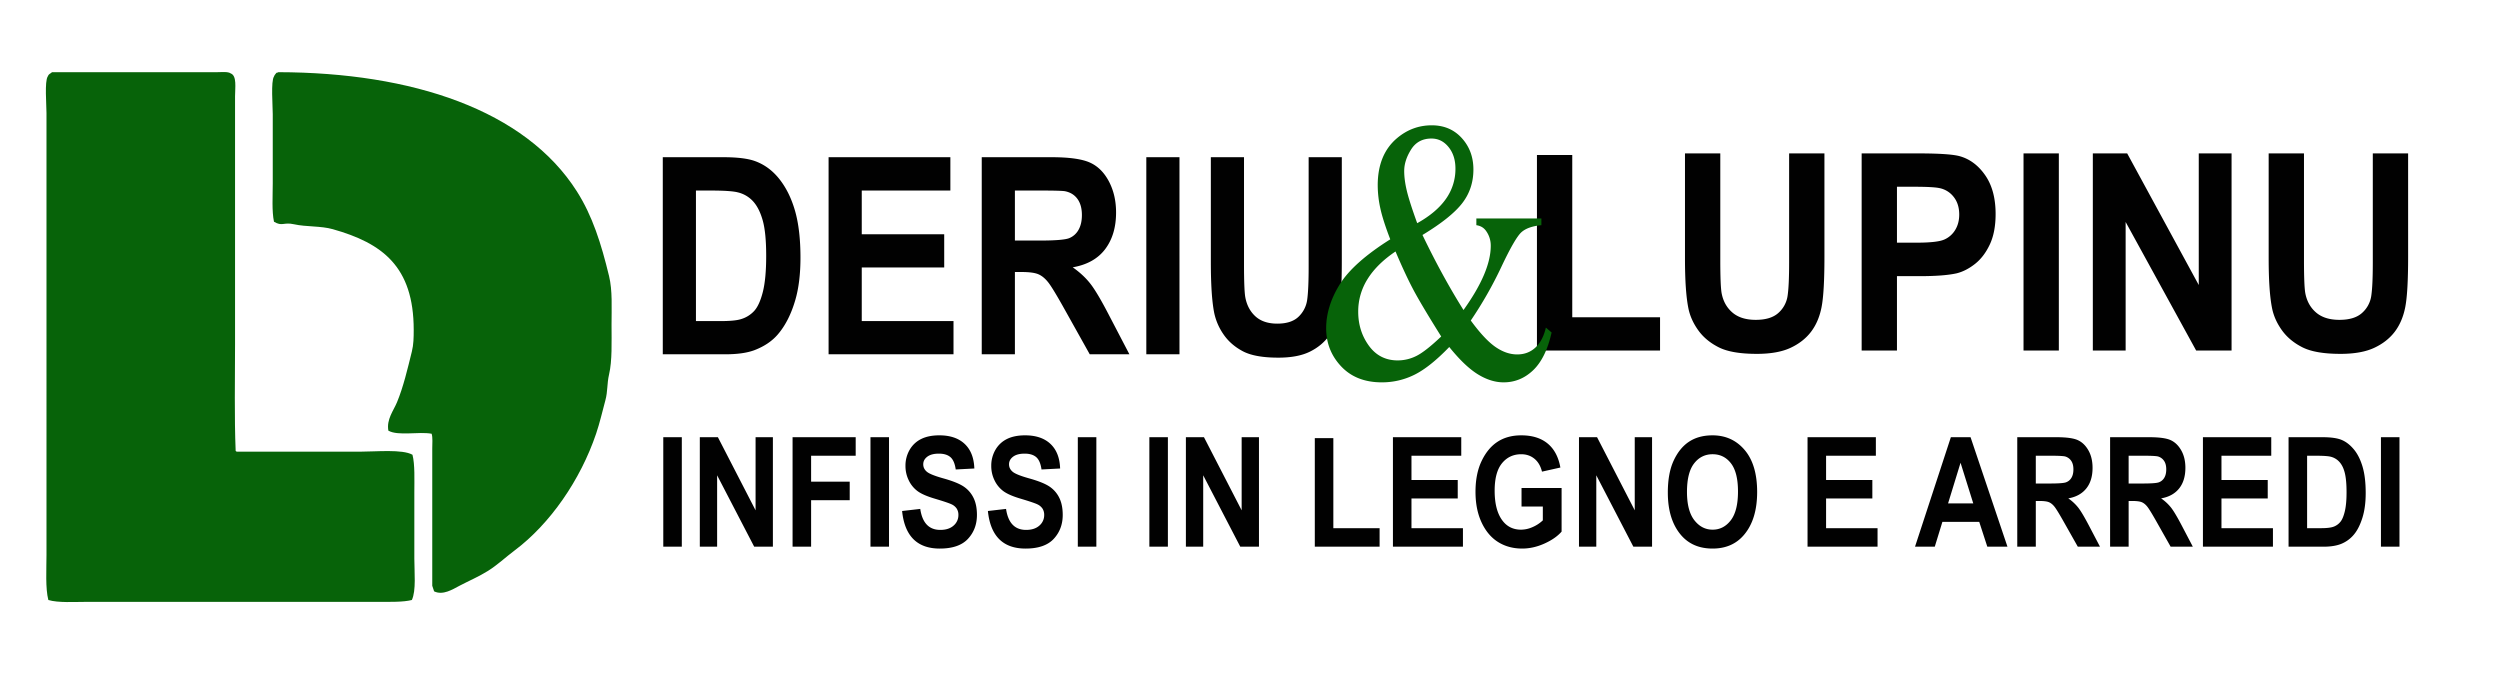
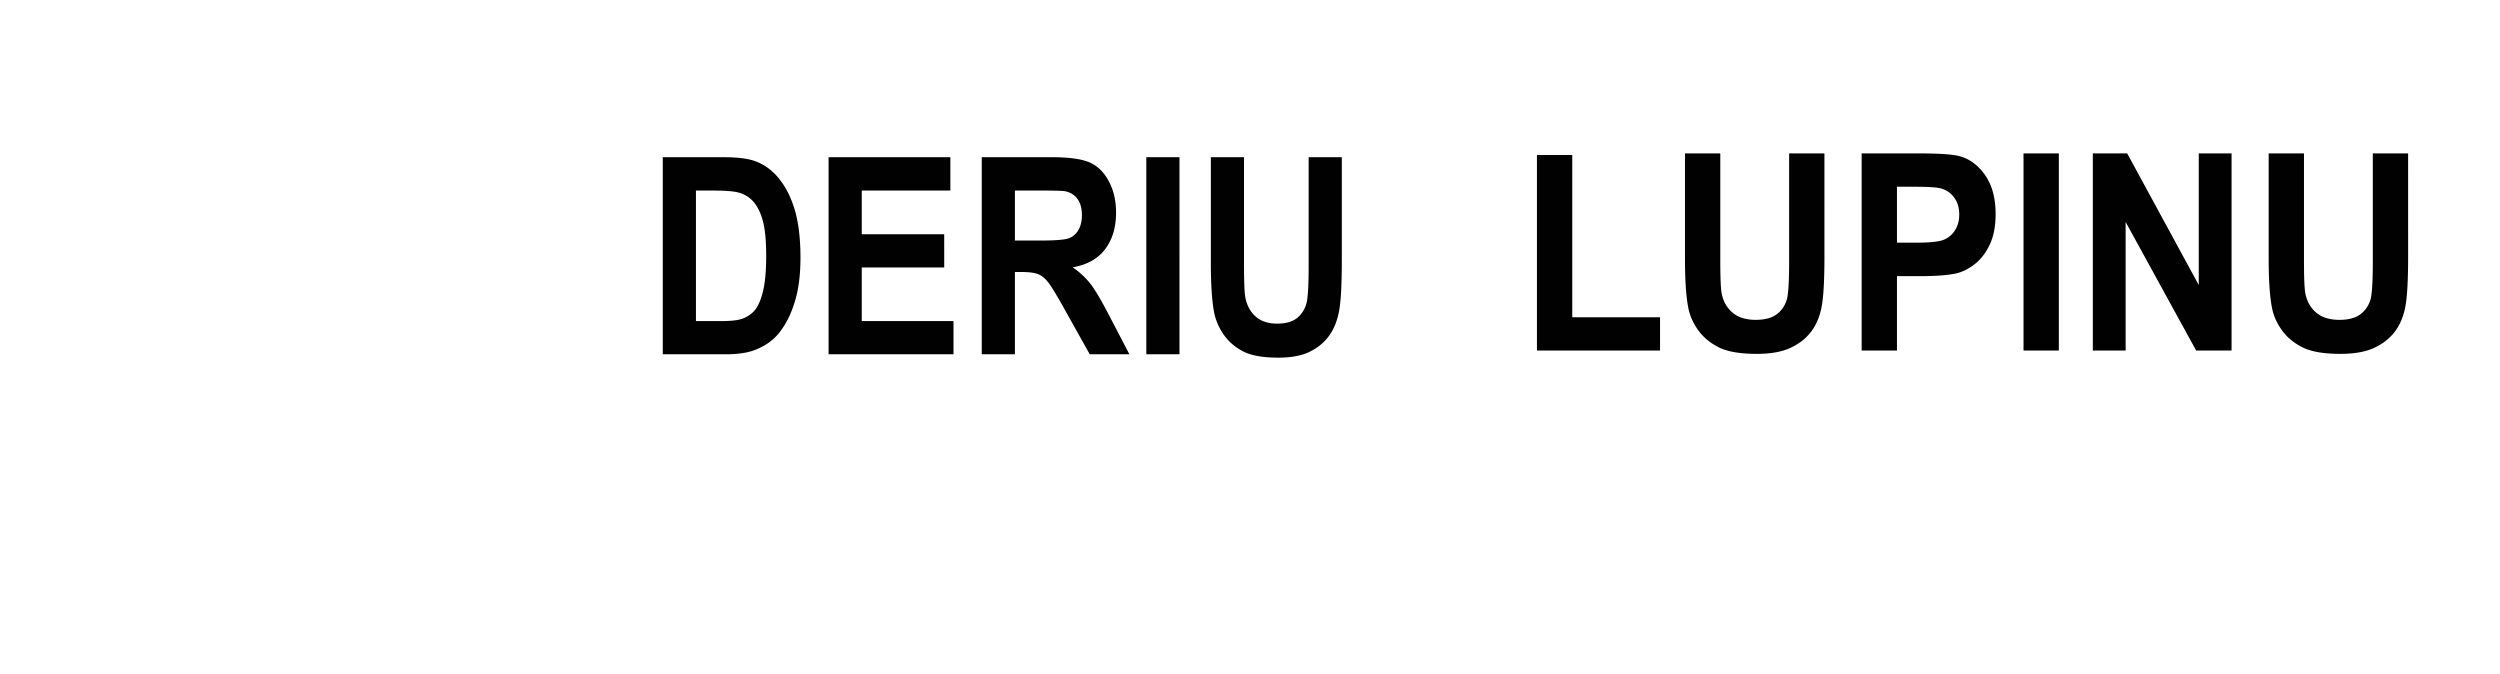
<svg xmlns="http://www.w3.org/2000/svg" width="5448" height="1468" viewBox="0 0 5448 1468">
  <defs>
    <style>
      .cls-1 {
        fill: #076309;
      }

      .cls-1, .cls-2 {
        fill-rule: evenodd;
      }

      .cls-2 {
        fill: #010101;
      }
    </style>
  </defs>
-   <path id="Forma_2" data-name="Forma 2" class="cls-1" d="M113.43,157.295c-3.862,3.589-7.392,3.658-9.43,9.428-7,10.556-2.695,61.695-2.695,79.465V1209.2c0,32.25-2.6,72.48,4.042,98.32,21.521,6.48,56.982,4.04,84.876,4.04H824.772c24.817,0,53.929.8,72.751-4.04,9.614-20.44,5.389-61.18,5.389-90.24V1073.17c0-27.53,1.473-60.8-4.042-82.164-21.734-12.483-79.616-6.734-113.168-6.734H514.907v-1.347H513.56c-3.055-74.97-1.348-155.792-1.347-233.008V209.823c0-18.345,4.368-44.743-9.431-49.835-5.768-4.319-19.787-2.693-29.639-2.693H113.43Zm493.089,0c-1.445,1.012-1.274.809-4.041,1.346-2.1,3.219-3.938,3.939-5.389,8.082-7.041,10.082-2.7,64.5-2.7,82.159V399.731c0,27.312-2.21,60.527,2.7,83.506,17.963,10.755,20.835.465,43.111,5.387,27.827,6.149,58.539,3.353,84.876,10.775,107.355,30.255,176.565,80.812,176.489,219.54-0.009,16.58-.264,31.938-4.042,47.14-9.5,38.243-18.171,76.082-32.334,110.444-7.555,18.33-23.281,37.436-18.861,61.956,21.164,12.117,66.567,1.493,94.307,6.734,2.648,8.058,1.347,22.019,1.347,32.325v299q2.02,6.06,4.042,12.12c19.23,9.42,40.551-4.44,55.236-12.12,21.38-11.18,41.92-19.83,61.97-32.32,20.6-12.83,38.87-30.19,57.93-44.45,77.52-57.98,143.7-153.75,177.84-254.557,8.14-24.023,13.67-48.695,20.21-72.731,5.43-19.994,3.32-36.172,8.08-56.568,7.01-30.051,5.38-70.544,5.39-107.75,0.01-37.508,2.25-74.821-5.39-106.4-17.22-71.212-36.24-131.229-70.05-184.521C1144.58,239.717,898.342,157.928,606.519,157.295Z" />
  <path id="deriu" class="cls-2" d="M1444.34,772.071h135.98q40.035,0,63.97-9.082,31.98-12.3,50.78-34.277,24.9-29,38.33-75.879,10.98-38.376,10.98-91.406,0-60.35-11.71-101.514-11.73-41.157-34.18-69.58-22.47-28.413-53.96-39.551-23.43-8.2-68.11-8.2H1444.34V772.071Zm104.73-356.836q44.19,0,59.33,4.1a65.471,65.471,0,0,1,33.45,20.215q13.17,14.941,20.5,41.6t7.33,76.465q0,49.809-7.33,78.662t-18.92,41.455a63.567,63.567,0,0,1-29.17,17.871q-13.44,4.107-43.7,4.1H1516.6V415.235h32.47Zm528.81,356.836V699.708H1877.93V582.813h179.69V510.45H1877.93V415.235h193.11V342.579H1805.66V772.071h272.22Zm133.79,0v-179.3h14.65q24.9,0,36.38,4.834,11.46,4.835,21.72,17.871t38.09,63.135l52.25,93.457h86.42l-43.7-83.789q-25.875-50.1-41.14-69.726t-38.69-36.035q47.115-8.2,70.8-39.7t23.68-79.834q0-38.08-15.63-67.676-15.615-29.587-41.62-41.162t-83.38-11.572H2139.4V772.071h72.27Zm0-356.836h56.4q43.935,0,52.73,1.465,17.58,3.516,27.22,16.846t9.65,35.01q0,19.335-7.33,32.226a40.463,40.463,0,0,1-20.26,18.164q-12.945,5.274-64.94,5.274h-53.47V415.235Zm358.64,356.836V342.579h-72.26V772.071h72.26Zm68.36-200.39q0,72.07,7.08,108.984a128.458,128.458,0,0,0,20.27,47.607q15.375,22.708,41.87,36.915,26.475,14.207,77.75,14.209,42.48,0,68.85-13.038t42.12-35.009q15.735-21.973,21.6-53.907t5.86-109.277V342.579h-72.26v237.6q0,50.976-3.18,72.949a62.452,62.452,0,0,1-18.8,37.061q-15.615,15.092-46.38,15.087-30.285,0-47.73-15.966t-22.1-42.334q-2.685-16.4-2.68-71.778V342.579h-72.27v229.1Z" />
  <path id="Lupinu" class="cls-2" d="M3617.58,763.807V691.443H3426.26V337.83h-76.95V763.807h268.27Zm54.33-200.391q0,72.07,7.54,108.984,5.205,24.906,21.58,47.608t44.58,36.914q28.2,14.207,82.8,14.209,45.225,0,73.31-13.037,28.065-13.034,44.84-35.01t23-53.906q6.24-31.929,6.24-109.278V334.314h-76.94v237.6q0,50.977-3.38,72.949a61.3,61.3,0,0,1-20.02,37.061q-16.635,15.093-49.39,15.088-32.235,0-50.82-15.967-18.6-15.965-23.53-42.334-2.865-16.4-2.86-71.777V334.314h-76.95v229.1Zm461.95,200.391V601.795h50.17q52.245,0,79.8-6.152,20.28-4.979,39.91-20.362t32.36-42.334q12.735-26.95,12.74-66.5,0-51.264-22.1-83.642t-54.85-42.041q-21.315-6.441-91.5-6.446H4056.91V763.807h76.95Zm37.17-356.836q41.6,0,55.37,2.929a51.857,51.857,0,0,1,30.93,19.043q12.225,15.237,12.22,38.672,0,19.048-8.71,33.4a51.885,51.885,0,0,1-24.04,21.093q-15.345,6.744-60.83,6.739h-42.11V406.971h37.17Zm315.59,356.836V334.314h-76.95V763.807h76.95Zm145.57,0V483.729l153.64,280.078h77.2V334.314h-71.49V621.131L4635.57,334.314H4560.7V763.807h71.49Zm311.69-200.391q0,72.07,7.54,108.984,5.19,24.906,21.57,47.608t44.59,36.914q28.2,14.207,82.79,14.209,45.24,0,73.31-13.037t44.84-35.01q16.77-21.972,23.01-53.906t6.24-109.278V334.314h-76.95v237.6q0,50.977-3.38,72.949a61.247,61.247,0,0,1-20.02,37.061q-16.635,15.093-49.39,15.088-32.235,0-50.82-15.967t-23.53-42.334q-2.85-16.4-2.85-71.777V334.314h-76.95v229.1Z" />
-   <path id="Infissi_in_legno_e_arredi" data-name="Infissi in legno e arredi" class="cls-2" d="M1485.81,1191.37V952.761h-40.39V1191.37h40.39Zm76.95,0v-155.6l80.79,155.6h40.73V952.761h-37.72V1112.1l-82.13-159.339h-39.39V1191.37h37.72Zm204.81,0v-101.4h84.13V1049.6h-84.13V993.125h97.15V952.761H1727.18V1191.37h40.39Zm169.76,0V952.761h-40.4V1191.37h40.4Zm110.66,4.07q41.73,0,61.34-21.16t19.62-52.23q0-21.48-7.18-36.54a62.1,62.1,0,0,0-20.77-24.57q-13.59-9.51-44.13-18.15-28.875-7.98-36.9-14.63-8.04-6.66-8.03-16.39,0-9.9,8.84-16.549t25.21-6.653q16.35,0,25.2,7.65t11.52,26.852l40.56-2.11q-1.17-34.832-21.03-53.551t-55.25-18.717q-23.535,0-39.56,7.97a58.834,58.834,0,0,0-25.12,23.58,68.431,68.431,0,0,0-9.1,35.128,70.53,70.53,0,0,0,7.1,31.31,63.215,63.215,0,0,0,19.11,23.49q12.015,8.955,37.89,16.58,28.875,8.625,36.39,12.28a26.925,26.925,0,0,1,11.18,9.35,24.983,24.983,0,0,1,3.67,13.83,29.768,29.768,0,0,1-10.51,23.18q-10.515,9.36-28.88,9.36-37.05,0-43.73-45.74l-39.56,4.56q8.34,81.87,82.12,81.87h0Zm186.95,0q41.73,0,61.34-21.16t19.61-52.23q0-21.48-7.17-36.54a62.186,62.186,0,0,0-20.77-24.57q-13.59-9.51-44.13-18.15-28.875-7.98-36.9-14.63t-8.03-16.39q0-9.9,8.84-16.549t25.21-6.653q16.35,0,25.2,7.65t11.52,26.852l40.56-2.11q-1.17-34.832-21.03-53.551t-55.25-18.717q-23.535,0-39.56,7.97a58.834,58.834,0,0,0-25.12,23.58,68.431,68.431,0,0,0-9.1,35.128,70.522,70.522,0,0,0,7.09,31.31,63.141,63.141,0,0,0,19.12,23.49q12.015,8.955,37.89,16.58,28.875,8.625,36.38,12.28a26.894,26.894,0,0,1,11.19,9.35,25.066,25.066,0,0,1,3.67,13.83,29.745,29.745,0,0,1-10.52,23.18q-10.515,9.36-28.87,9.36-37.065,0-43.73-45.74l-39.56,4.56q8.34,81.87,82.12,81.87h0Zm154.23-4.07V952.761h-40.39V1191.37h40.39Zm155.9,0V952.761h-40.39V1191.37h40.39Zm76.95,0v-155.6l80.79,155.6h40.73V952.761h-37.73V1112.1l-82.12-159.339H2584.3V1191.37h37.72Zm384.41,0V1151H2905.61V954.714h-40.39V1191.37h141.21Zm181.61,0V1151H3075.87v-64.78h100.82v-40.2H3075.87V993.125h108.5V952.761H3035.48V1191.37h152.56Zm174.09-87.57v30.18a77.008,77.008,0,0,1-22.78,14.84,62.629,62.629,0,0,1-24.62,5.44q-25.38,0-40.23-19.37-17.355-22.455-17.36-65.59,0-40.2,16.03-59.82t41.89-19.61q16.7,0,28.71,9.766t16.53,28.154l40.06-8.95q-6.18-34.5-27.79-52.326-21.63-17.821-57.51-17.822-29.88,0-51.32,13.835t-34.89,41.833q-13.44,27.99-13.44,67.38,0,38.415,13.27,66.81t35.97,42.65q22.71,14.235,52.42,14.24,24.36,0,48.57-10.91t37.39-26.04v-95.05h-87.3v40.36h46.4Zm116.51,87.57v-155.6l80.79,155.6h40.73V952.761h-37.73V1112.1l-82.12-159.339h-39.39V1191.37h37.72Zm184.61-25.39q25.2,29.46,68.77,29.46,43.23,0,68.44-29.79,28.71-33.69,28.71-93.59,0-59.235-27.12-91.3-27.135-32.062-70.19-32.064-29.715,0-50.58,13.509t-33.8,41.1q-12.945,27.585-12.94,70.23,0,58.755,28.71,92.45h0Zm28.57-156.09q15.54-20.02,40.29-20.02,24.735,0,40.03,19.86t15.3,61.36q0,42.315-15.71,62.74t-39.62,20.43q-23.745,0-39.79-20.59t-16.05-61.77Q3676.27,1029.915,3691.82,1009.89Zm399.74,181.48V1151H3979.4v-64.78h100.81v-40.2H3979.4V993.125h108.49V952.761H3939V1191.37h152.56Zm202.67-238.609h-42.91l-78.13,238.609h43.06l16.59-54.04h80.33l17.57,54.04h43.92Zm-49,144.209,27.19-88.55,27.7,88.55h-54.89Zm191.19,94.4v-99.61h8.34q14.025,0,20.37,2.68t12.01,9.77q5.67,7.08,21.5,35.24l29.32,51.92h48.33l-24.37-46.55q-14.685-27.99-23.2-38.82a100.019,100.019,0,0,0-21.53-19.94q25.365-4.395,39.14-21.48t13.77-45.09q0-22.125-9.01-38t-23.04-22.3q-14.01-6.428-46.73-6.429h-85.3V1191.37h40.4Zm0-198.245h31.71q27.21,0,32.88,1.791a23.78,23.78,0,0,1,12.69,9.524q4.665,6.915,4.67,18.31,0,11.88-4.67,19.04a22.273,22.273,0,0,1-12.19,9.52q-7.5,2.37-35.05,2.36h-30.04V993.125Zm202.3,198.245v-99.61h8.35q14.01,0,20.36,2.68t12.02,9.77q5.67,7.08,21.5,35.24l29.32,51.92h48.33l-24.37-46.55q-14.7-27.99-23.21-38.82a100.019,100.019,0,0,0-21.53-19.94q25.38-4.395,39.14-21.48t13.78-45.09q0-22.125-9.02-38t-23.03-22.3q-14.025-6.428-46.74-6.429h-85.29V1191.37h40.39Zm0-198.245h31.71q27.21,0,32.89,1.791a23.72,23.72,0,0,1,12.68,9.524q4.68,6.915,4.68,18.31,0,11.88-4.68,19.04a22.252,22.252,0,0,1-12.18,9.52q-7.515,2.37-35.06,2.36h-30.04V993.125Zm314.47,198.245V1151H4841.02v-64.78h100.82v-40.2H4841.02V993.125h108.5V952.761H4800.63V1191.37h152.56Zm34.05,0h76.04q24.51,0,40.11-6.76a70.235,70.235,0,0,0,26.59-20.1q11.01-13.335,18.18-36.21t7.17-53.79q0-34.35-6.84-57.46t-18.84-37.6q-12.015-14.485-26.27-20.59t-42.27-6.1h-73.87V1191.37ZM5046,993.125q24.36,0,32.88,2.114a37.386,37.386,0,0,1,19.28,11.541q7.92,8.79,11.68,24.07t3.76,41.78q0,25.53-3.67,41.14t-9.27,22.84a34.052,34.052,0,0,1-14.35,10.82q-8.76,3.57-28.29,3.57h-30.38V993.125H5046Zm182.94,198.245V952.761h-40.39V1191.37h40.39Z" />
-   <path id="_" data-name="&amp;" class="cls-1" d="M3217.27,490.73q13.83,1.98,21.25,12.64a54.474,54.474,0,0,1,10.13,32.391q0,56.883-59.39,139.835-46.56-74.259-89.41-163.536,62.07-37.522,86.54-69.127t24.46-73.473q0-40.68-25.3-68.535t-65.46-27.848q-42.18,0-75.24,27.651-42.525,35.551-42.52,103.1a235.694,235.694,0,0,0,5.74,50.365q5.73,26.274,21.59,67.35Q2948.69,572.5,2919.33,620.1t-29.36,95.4q0,48.2,32.73,82.953t88.4,34.761a158.224,158.224,0,0,0,71.71-16.788q33.57-16.785,75.41-60.24,33.735,41.875,62.25,59.45t56.18,17.578q36.78,0,64.45-26.466t40.15-82.163l-12.48-10.665q-6.765,28.839-22.95,43.649-16.2,14.813-39.48,14.813-23.955,0-47.57-16.393t-53.65-57.475a865.52,865.52,0,0,0,66.81-117.319q29.685-62.808,43.69-75.25t43.36-15.208V476.114H3217.27V490.73Zm-151.5-74.856q-5.745-23.895-5.74-43.254,0-22.9,15.02-46.809,15-23.9,44.37-23.9,22.26,0,37.28,18.565t15.01,47.007a112.312,112.312,0,0,1-20.75,65.968q-20.745,29.625-62.59,52.931Q3071.5,439.779,3065.77,415.874Zm21.08,359.661a90.456,90.456,0,0,1-40.99,9.875q-39.48,0-62.76-32t-23.28-74.263a132.035,132.035,0,0,1,20.41-71.1q20.415-32.784,60.9-60.042,20.58,48.587,37.8,81.373t61.74,103.888Q3106.59,765.664,3086.85,775.535Z" />
</svg>